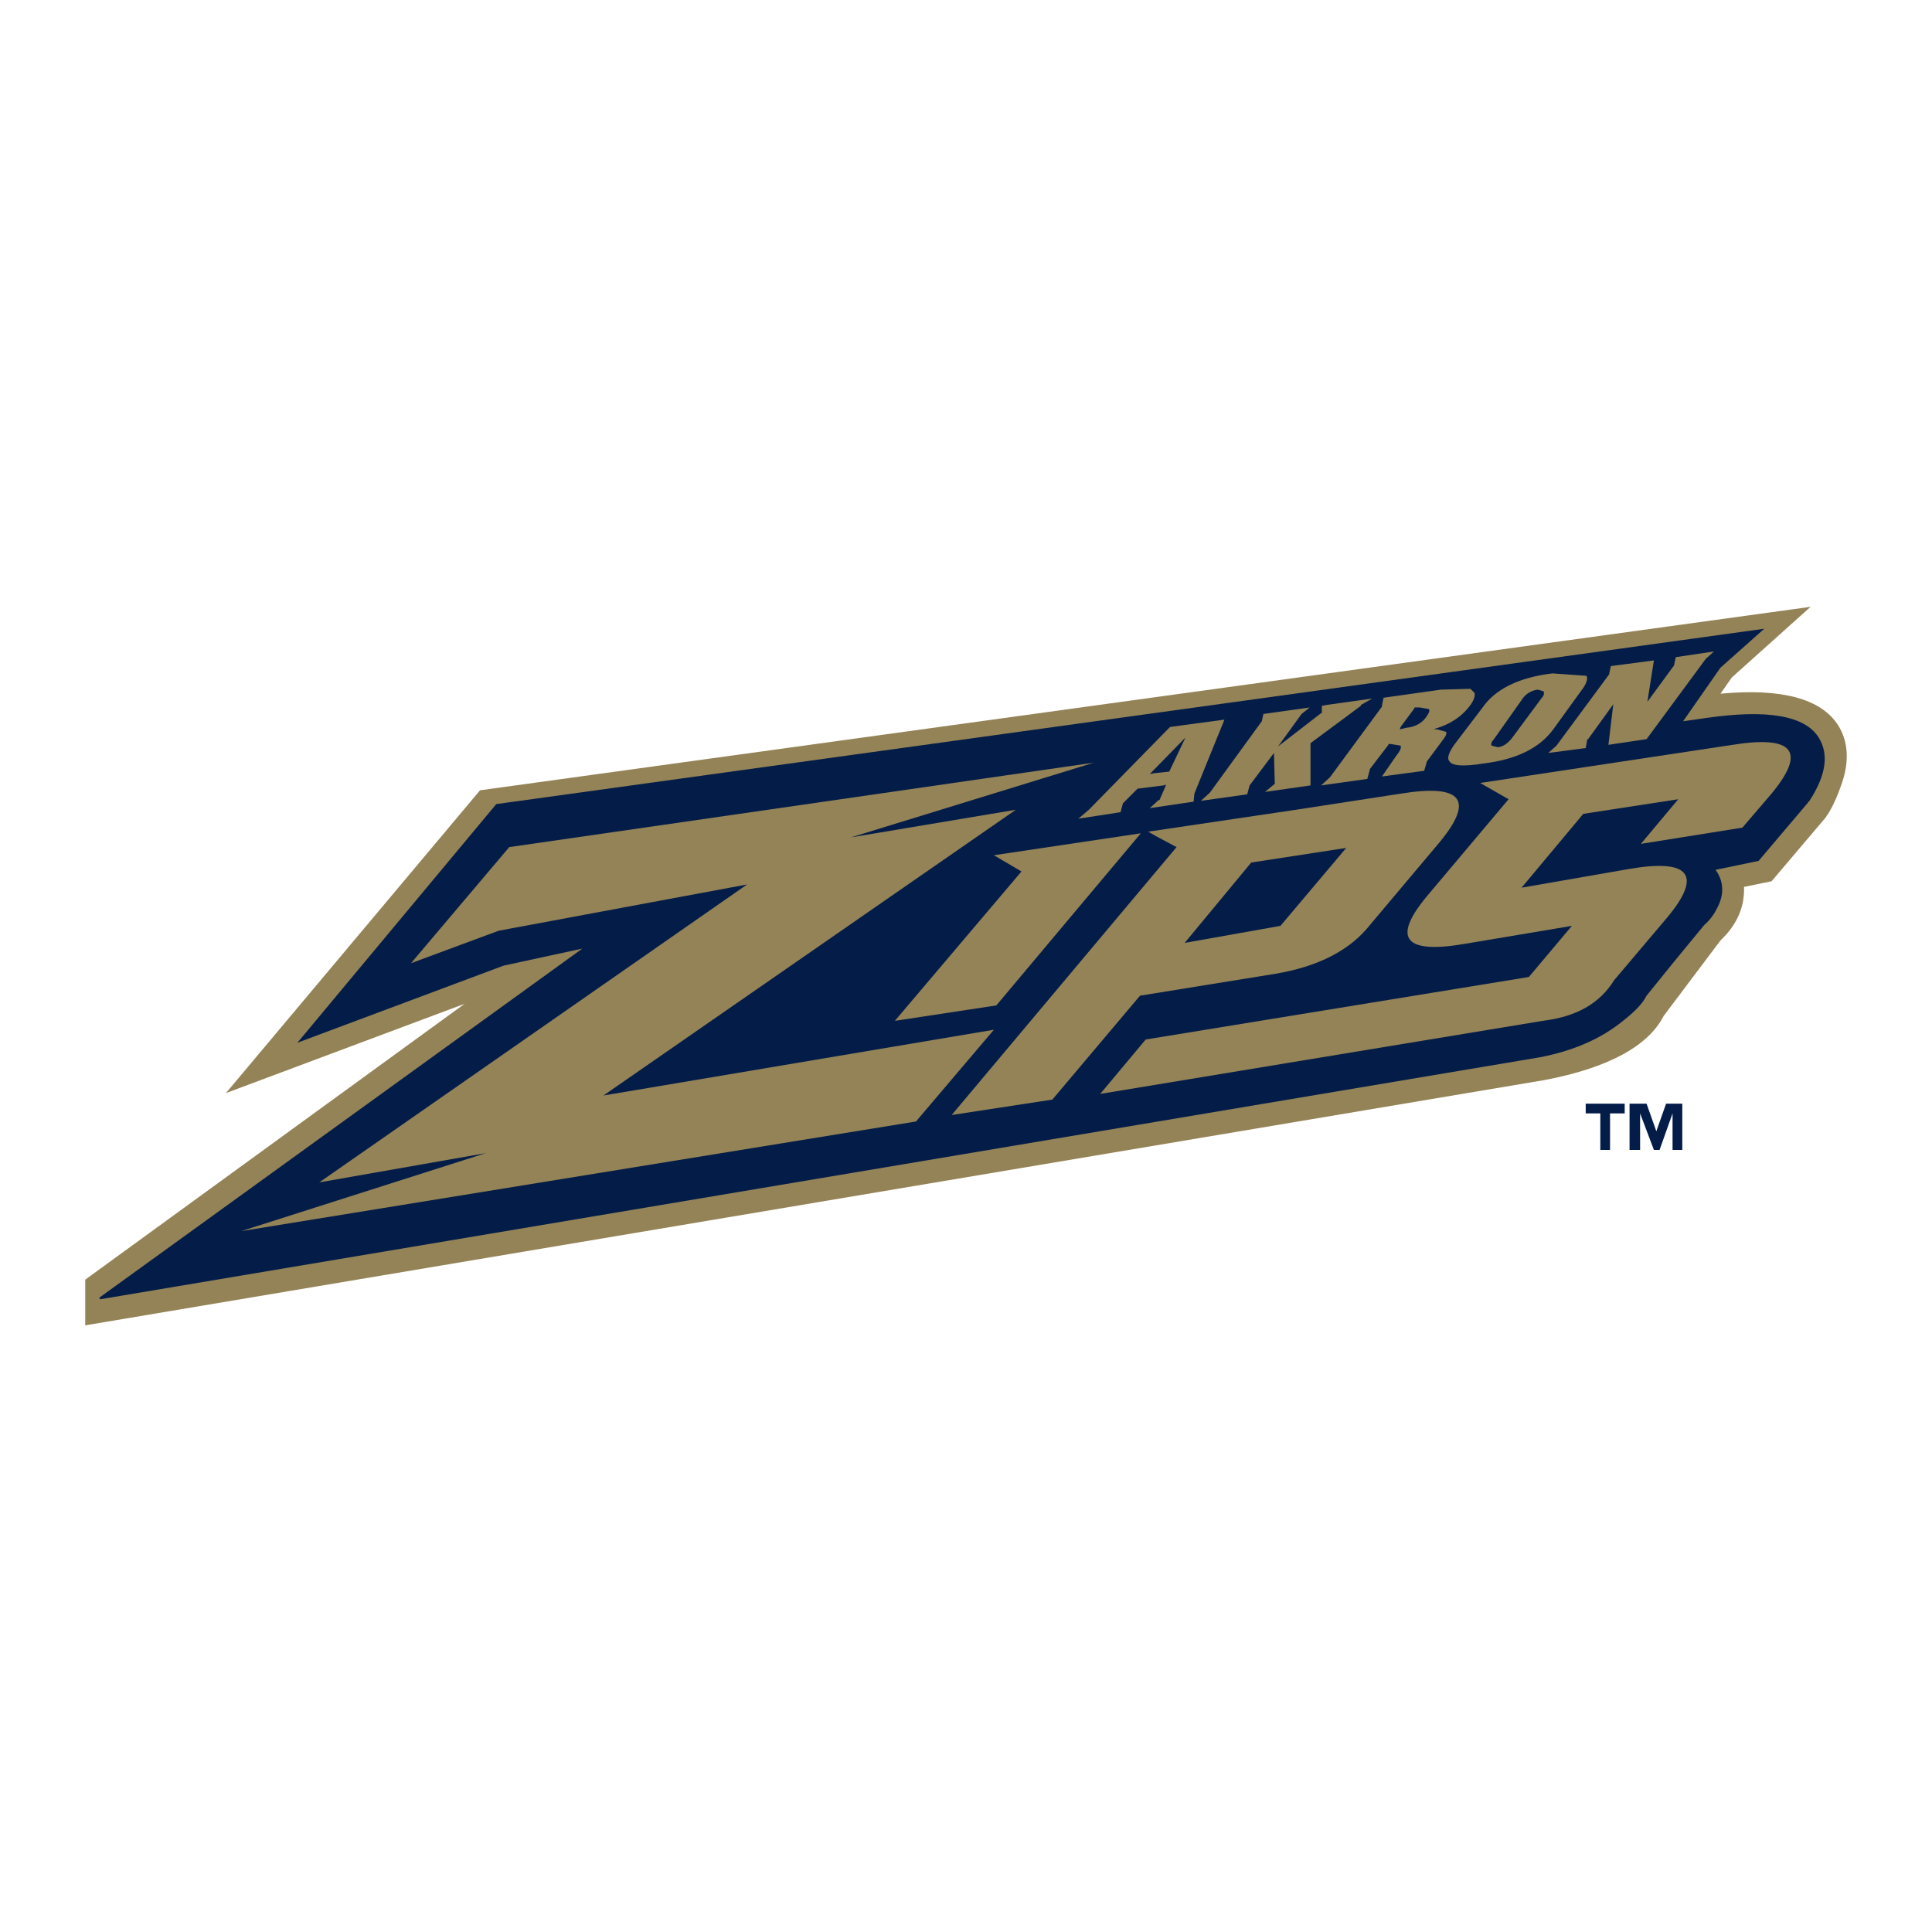
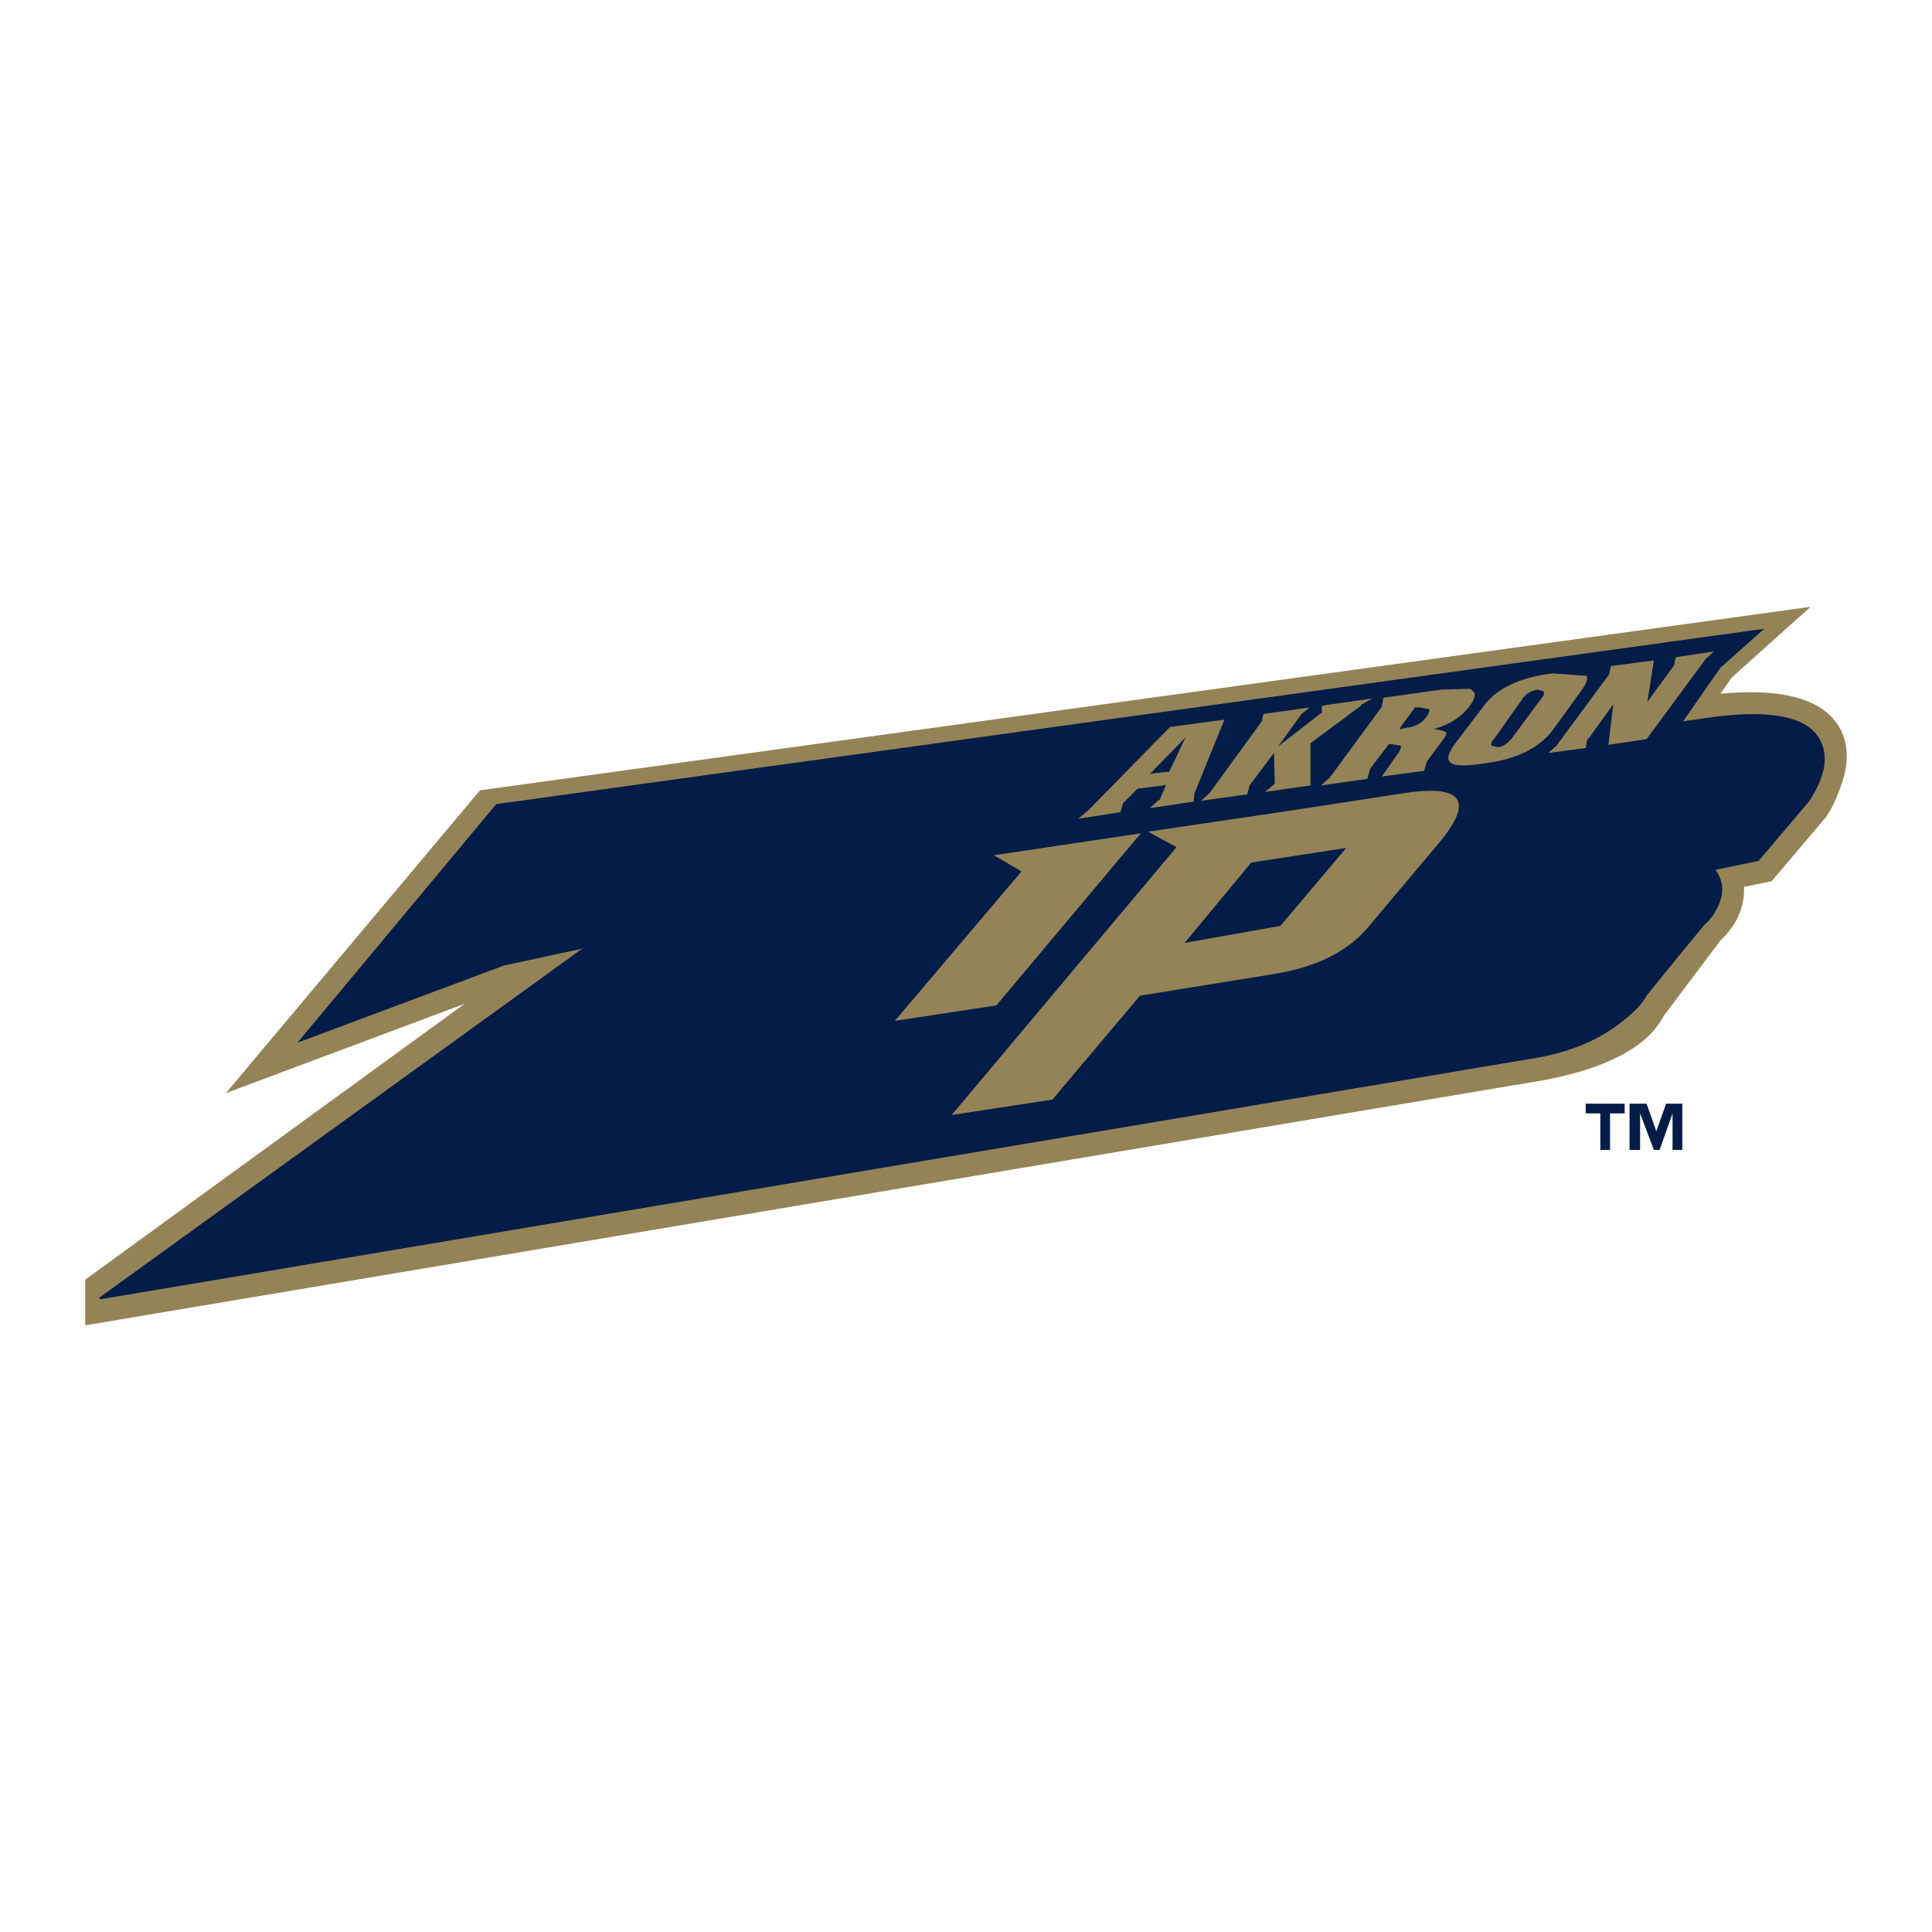
<svg xmlns="http://www.w3.org/2000/svg" width="2500" height="2500" viewBox="0 0 192.756 192.741">
-   <path fill="#fff" d="M0 192.741h192.756V0H0v192.741z" />
  <path d="M172.785 67.582l7.855-7.047L47.893 78.84l-25.352 30.21 23.813-8.908-37.85 27.521v4.559l145.57-24.467c6.398-1.214 10.367-3.401 11.906-6.397l5.67-7.533c1.619-1.538 2.43-3.32 2.35-5.345l2.754-.567 5.426-6.398.08-.163.082-.08c.566-.891 1.053-2.025 1.457-3.24.729-2.187.566-4.131-.404-5.67-1.701-2.672-5.67-3.725-11.744-3.159l1.134-1.621z" fill-rule="evenodd" clip-rule="evenodd" fill="#948357" />
  <path d="M171.65 66.61l4.373-3.888L49.512 80.217l-19.843 23.812 20.572-7.694 7.857-1.701-48.191 34.827.081.162 143.6-24.137c3.402-.648 6.156-1.862 8.344-3.645 1.133-.891 1.943-1.7 2.348-2.511l2.754-3.402 2.996-3.644c.568-.486.975-1.053 1.297-1.702.729-1.376.648-2.672-.162-3.806l4.293-.892 4.941-5.831v-.081h.08c1.701-2.592 2.025-4.698.971-6.399-1.377-2.187-5.102-2.835-11.258-1.944l-2.268.324 3.726-5.343zM167.844 110.104v4.616h-.973v-3.645l-1.295 3.645h-.566l-1.377-3.645v3.645h-1.053v-4.616h1.699l.973 2.753.973-2.753h1.619zM162.094 110.104v.971h-1.459v3.645h-.971v-3.645h-1.457v-.971h3.887z" fill-rule="evenodd" clip-rule="evenodd" fill="#041d48" />
  <path fill-rule="evenodd" clip-rule="evenodd" fill="#948357" d="M131.803 71.145l-4.293 3.321 2.347-3.24.811-.647-4.617.647-.162.729-5.184 7.128-.891.81 4.618-.648.242-.891 2.43-3.24.082 3.078-.973.81 4.535-.648v-4.212l5.022-3.726v-.081l1.134-.647-4.615.647-.406.081v.729h-.08zM139.738 72.522l1.377-1.862v-.081h.568l.891.161c.08.163 0 .405-.244.729-.404.648-1.133 1.053-2.023 1.134l-.648.162.079-.243zm-1.861-2.025l-5.186 7.047-.889.81 4.615-.648.244-.891v-.081l1.861-2.43v-.081h.244l.971.162c.082.162 0 .486-.404.972l-1.457 2.106 4.211-.566.242-.811v-.081l1.621-2.187c.322-.405.404-.648.322-.81l-.889-.244h-.326l.164-.081c1.377-.405 2.59-1.134 3.482-2.349.404-.566.484-.971.404-1.214l-.404-.405-2.836.081h-.08l-5.752.811-.16.809v.081h.002zM119.166 79.164l2.996-7.371-5.426.729-8.1 8.262-1.051.89 4.211-.648.242-.89 1.457-1.458 2.594-.324.242-.081-.08.243-.568 1.296h-.08l-.891.81 4.373-.648.081-.81zm-4.049-2.025l-.404.081 3.562-3.645-1.619 3.402-1.539.162zM117.385 84.509l-22.436 26.728 10.043-1.539 8.748-10.367 13.525-2.188c4.293-.729 7.451-2.349 9.477-4.94l6.885-8.18c3.482-4.211 2.268-5.831-3.807-4.859l-10.531 1.62-14.738 2.186c.97.567 1.941 1.053 2.834 1.539zm16.927.081l-6.561 7.776-9.557 1.7 6.641-8.019 9.477-1.457zM171.004 64.99l-3.809.567-.162.729v.081l-2.674 3.645.651-4.131-4.293.567-.162.729v.081l-5.264 7.127-.812.729 3.728-.486.16-.891h.08l2.512-3.482-.486 4.049 3.806-.567 5.912-8.018.813-.729zM153.832 69.607l-2.998 4.049c-.404.486-.809.81-1.375.891l-.648-.162c-.082-.162 0-.404.242-.648l2.916-4.129c.322-.406.811-.73 1.459-.811l.566.162c.08.162.08.405-.162.648zm3.887-.648c.566-.729.729-1.215.566-1.539l-3.4-.243c-3.32.405-5.67 1.539-6.965 3.402l-2.836 3.725c-.566.81-.729 1.376-.484 1.62.242.486 1.375.567 3.4.243 3.32-.405 5.588-1.539 6.965-3.402l2.754-3.806z" />
-   <path d="M147.676 78.111l25.189-3.807c6.074-.972 7.371.648 3.889 4.86l-2.916 3.401-10.125 1.62 3.727-4.454-9.477 1.458-6.156 7.37 10.691-1.863c6.074-1.053 7.371.567 3.887 4.779l-5.346 6.317c-1.457 2.35-3.807 3.645-7.125 4.05l-44.143 7.289 4.535-5.426 38.229-6.237 4.293-5.102-10.609 1.781c-6.076 1.053-7.371-.485-3.889-4.697l8.182-9.719-2.836-1.62zM41.008 96.091l8.747-3.24 24.784-4.616-42.683 29.724 16.603-2.915-24.378 7.775 67.305-10.934 7.774-9.154-38.957 6.562 41.145-28.509-16.442 2.753 24.217-7.451-58.315 8.423-9.8 11.582z" fill-rule="evenodd" clip-rule="evenodd" fill="#948357" />
  <path fill-rule="evenodd" clip-rule="evenodd" fill="#948357" d="M89.28 101.842l12.634-14.903-2.754-1.62 14.66-2.187-14.416 17.171-10.124 1.539z" />
</svg>